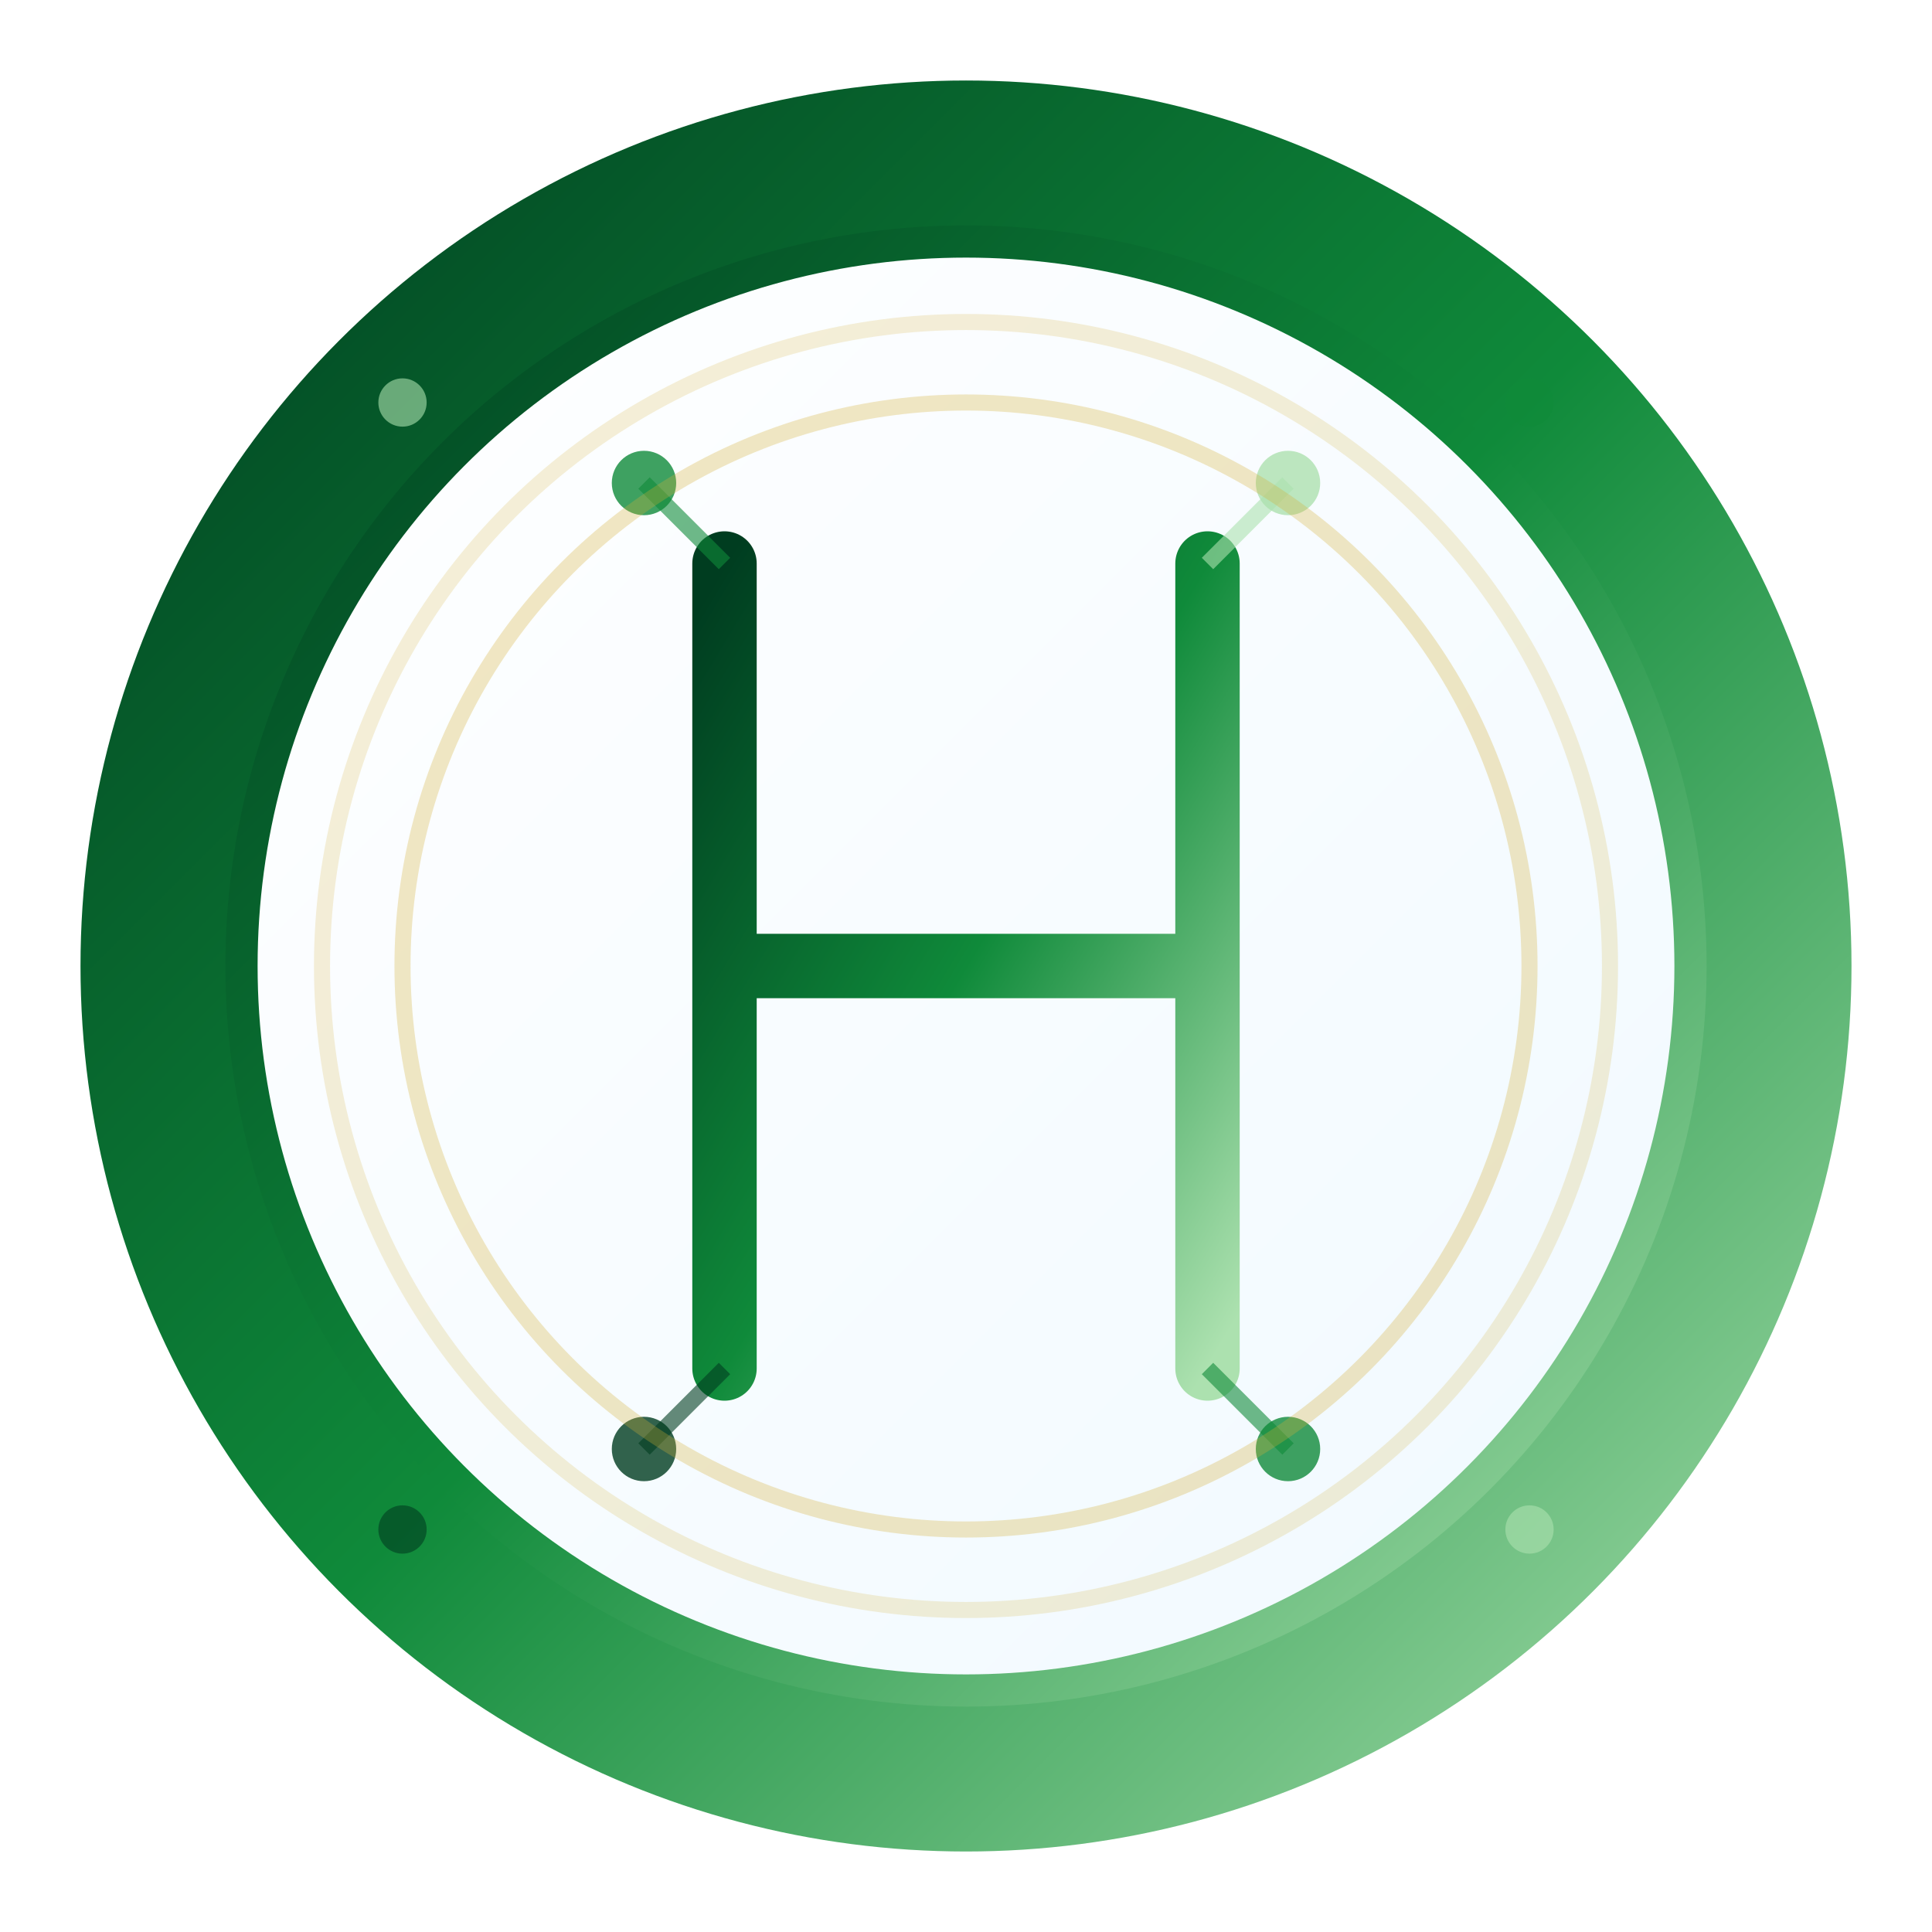
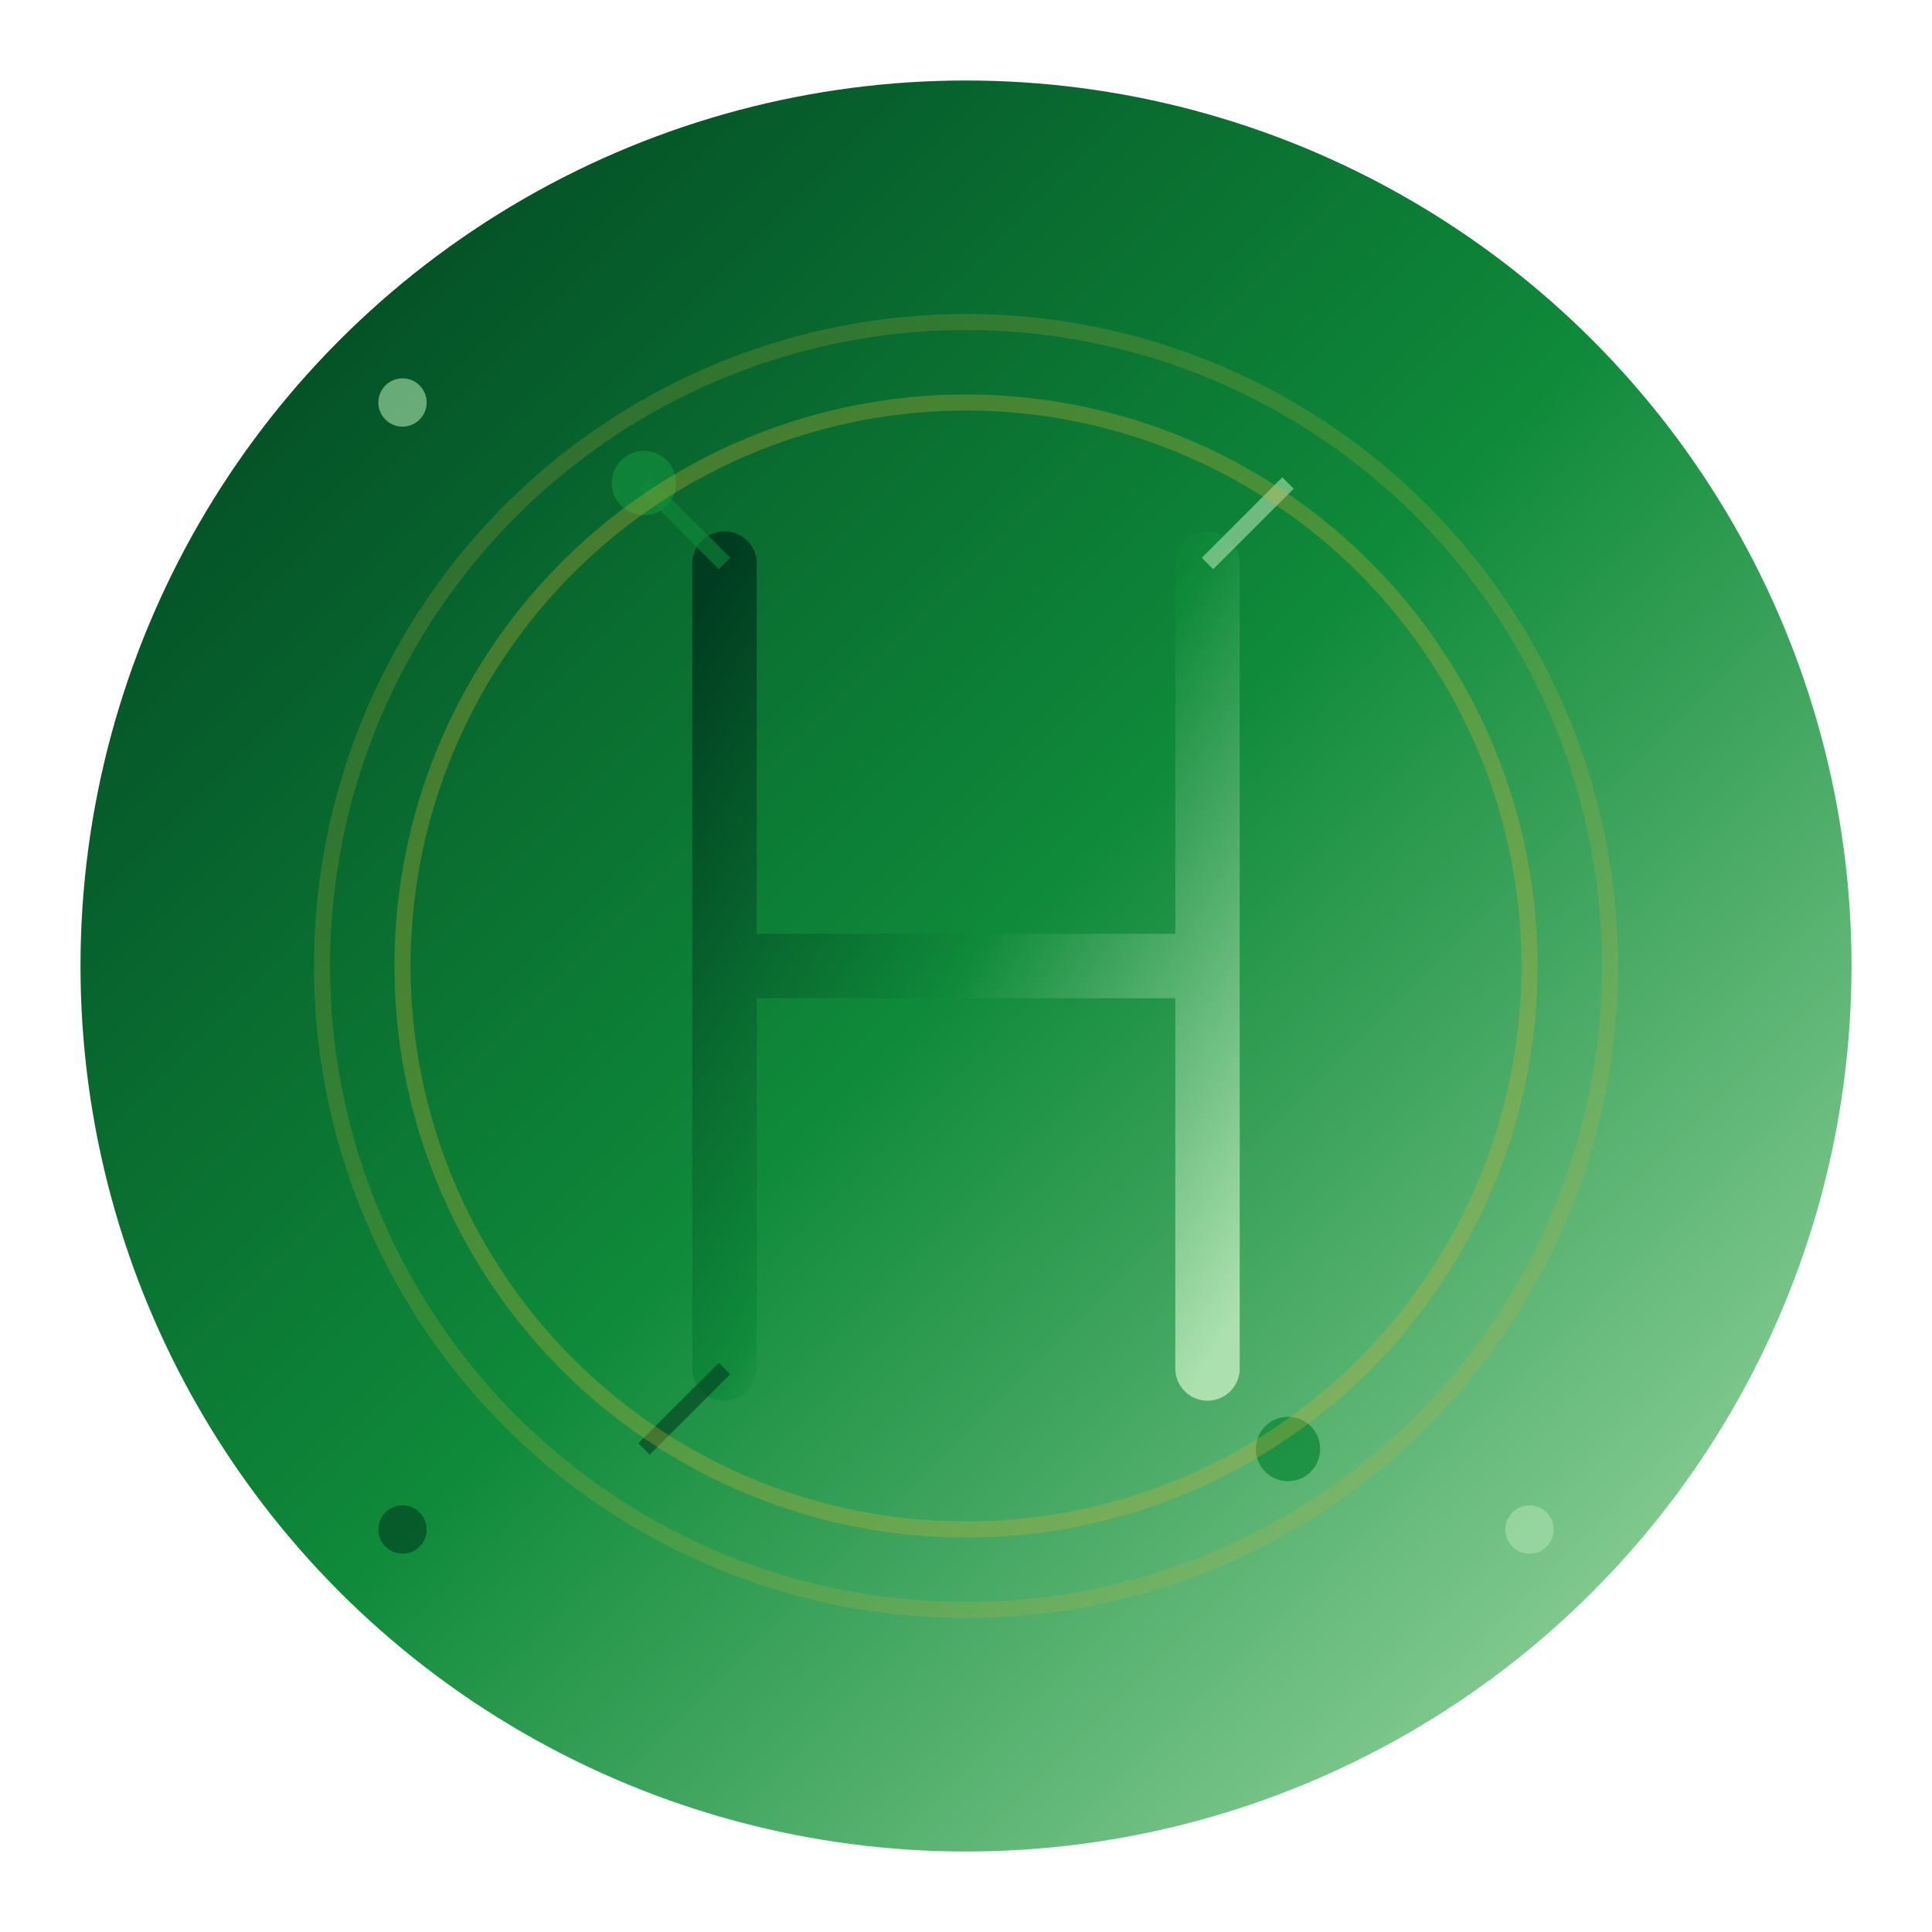
<svg xmlns="http://www.w3.org/2000/svg" width="120" height="120" viewBox="0 0 120 120" fill="none">
  <defs>
    <linearGradient id="logoGradient" x1="0%" y1="0%" x2="100%" y2="100%">
      <stop offset="0%" style="stop-color:#003d20;stop-opacity:1" />
      <stop offset="50%" style="stop-color:#0F8A3A;stop-opacity:1" />
      <stop offset="100%" style="stop-color:#ACE1AF;stop-opacity:1" />
    </linearGradient>
    <linearGradient id="innerGradient" x1="0%" y1="0%" x2="100%" y2="100%">
      <stop offset="0%" style="stop-color:#ffffff;stop-opacity:1" />
      <stop offset="100%" style="stop-color:#f0f9ff;stop-opacity:1" />
    </linearGradient>
    <filter id="glow">
      <feGaussianBlur stdDeviation="3" result="coloredBlur" />
      <feMerge>
        <feMergeNode in="coloredBlur" />
        <feMergeNode in="SourceGraphic" />
      </feMerge>
    </filter>
  </defs>
  <circle cx="60" cy="60" r="55" fill="url(#logoGradient)" filter="url(#glow)" />
-   <circle cx="60" cy="60" r="45" fill="url(#innerGradient)" stroke="url(#logoGradient)" stroke-width="2" />
  <g transform="translate(60, 60)">
    <path d="M-15 -25 L-15 25 M-15 0 L15 0 M15 -25 L15 25" stroke="url(#logoGradient)" stroke-width="4" stroke-linecap="round" fill="none" />
    <circle cx="-20" cy="-30" r="2" fill="#0F8A3A" opacity="0.8" />
-     <circle cx="20" cy="-30" r="2" fill="#ACE1AF" opacity="0.8" />
-     <circle cx="-20" cy="30" r="2" fill="#003d20" opacity="0.8" />
    <circle cx="20" cy="30" r="2" fill="#0F8A3A" opacity="0.8" />
    <line x1="-20" y1="-30" x2="-15" y2="-25" stroke="#0F8A3A" stroke-width="1" opacity="0.6" />
    <line x1="20" y1="-30" x2="15" y2="-25" stroke="#ACE1AF" stroke-width="1" opacity="0.6" />
    <line x1="-20" y1="30" x2="-15" y2="25" stroke="#003d20" stroke-width="1" opacity="0.6" />
-     <line x1="20" y1="30" x2="15" y2="25" stroke="#0F8A3A" stroke-width="1" opacity="0.6" />
  </g>
  <circle cx="60" cy="60" r="35" fill="none" stroke="#D4AF37" stroke-width="1" opacity="0.3" />
  <circle cx="60" cy="60" r="40" fill="none" stroke="#D4AF37" stroke-width="1" opacity="0.2" />
  <circle cx="25" cy="25" r="1.5" fill="#ACE1AF" opacity="0.6" />
  <circle cx="95" cy="25" r="1.5" fill="#0F8A3A" opacity="0.6" />
  <circle cx="25" cy="95" r="1.5" fill="#003d20" opacity="0.6" />
  <circle cx="95" cy="95" r="1.5" fill="#ACE1AF" opacity="0.6" />
</svg>